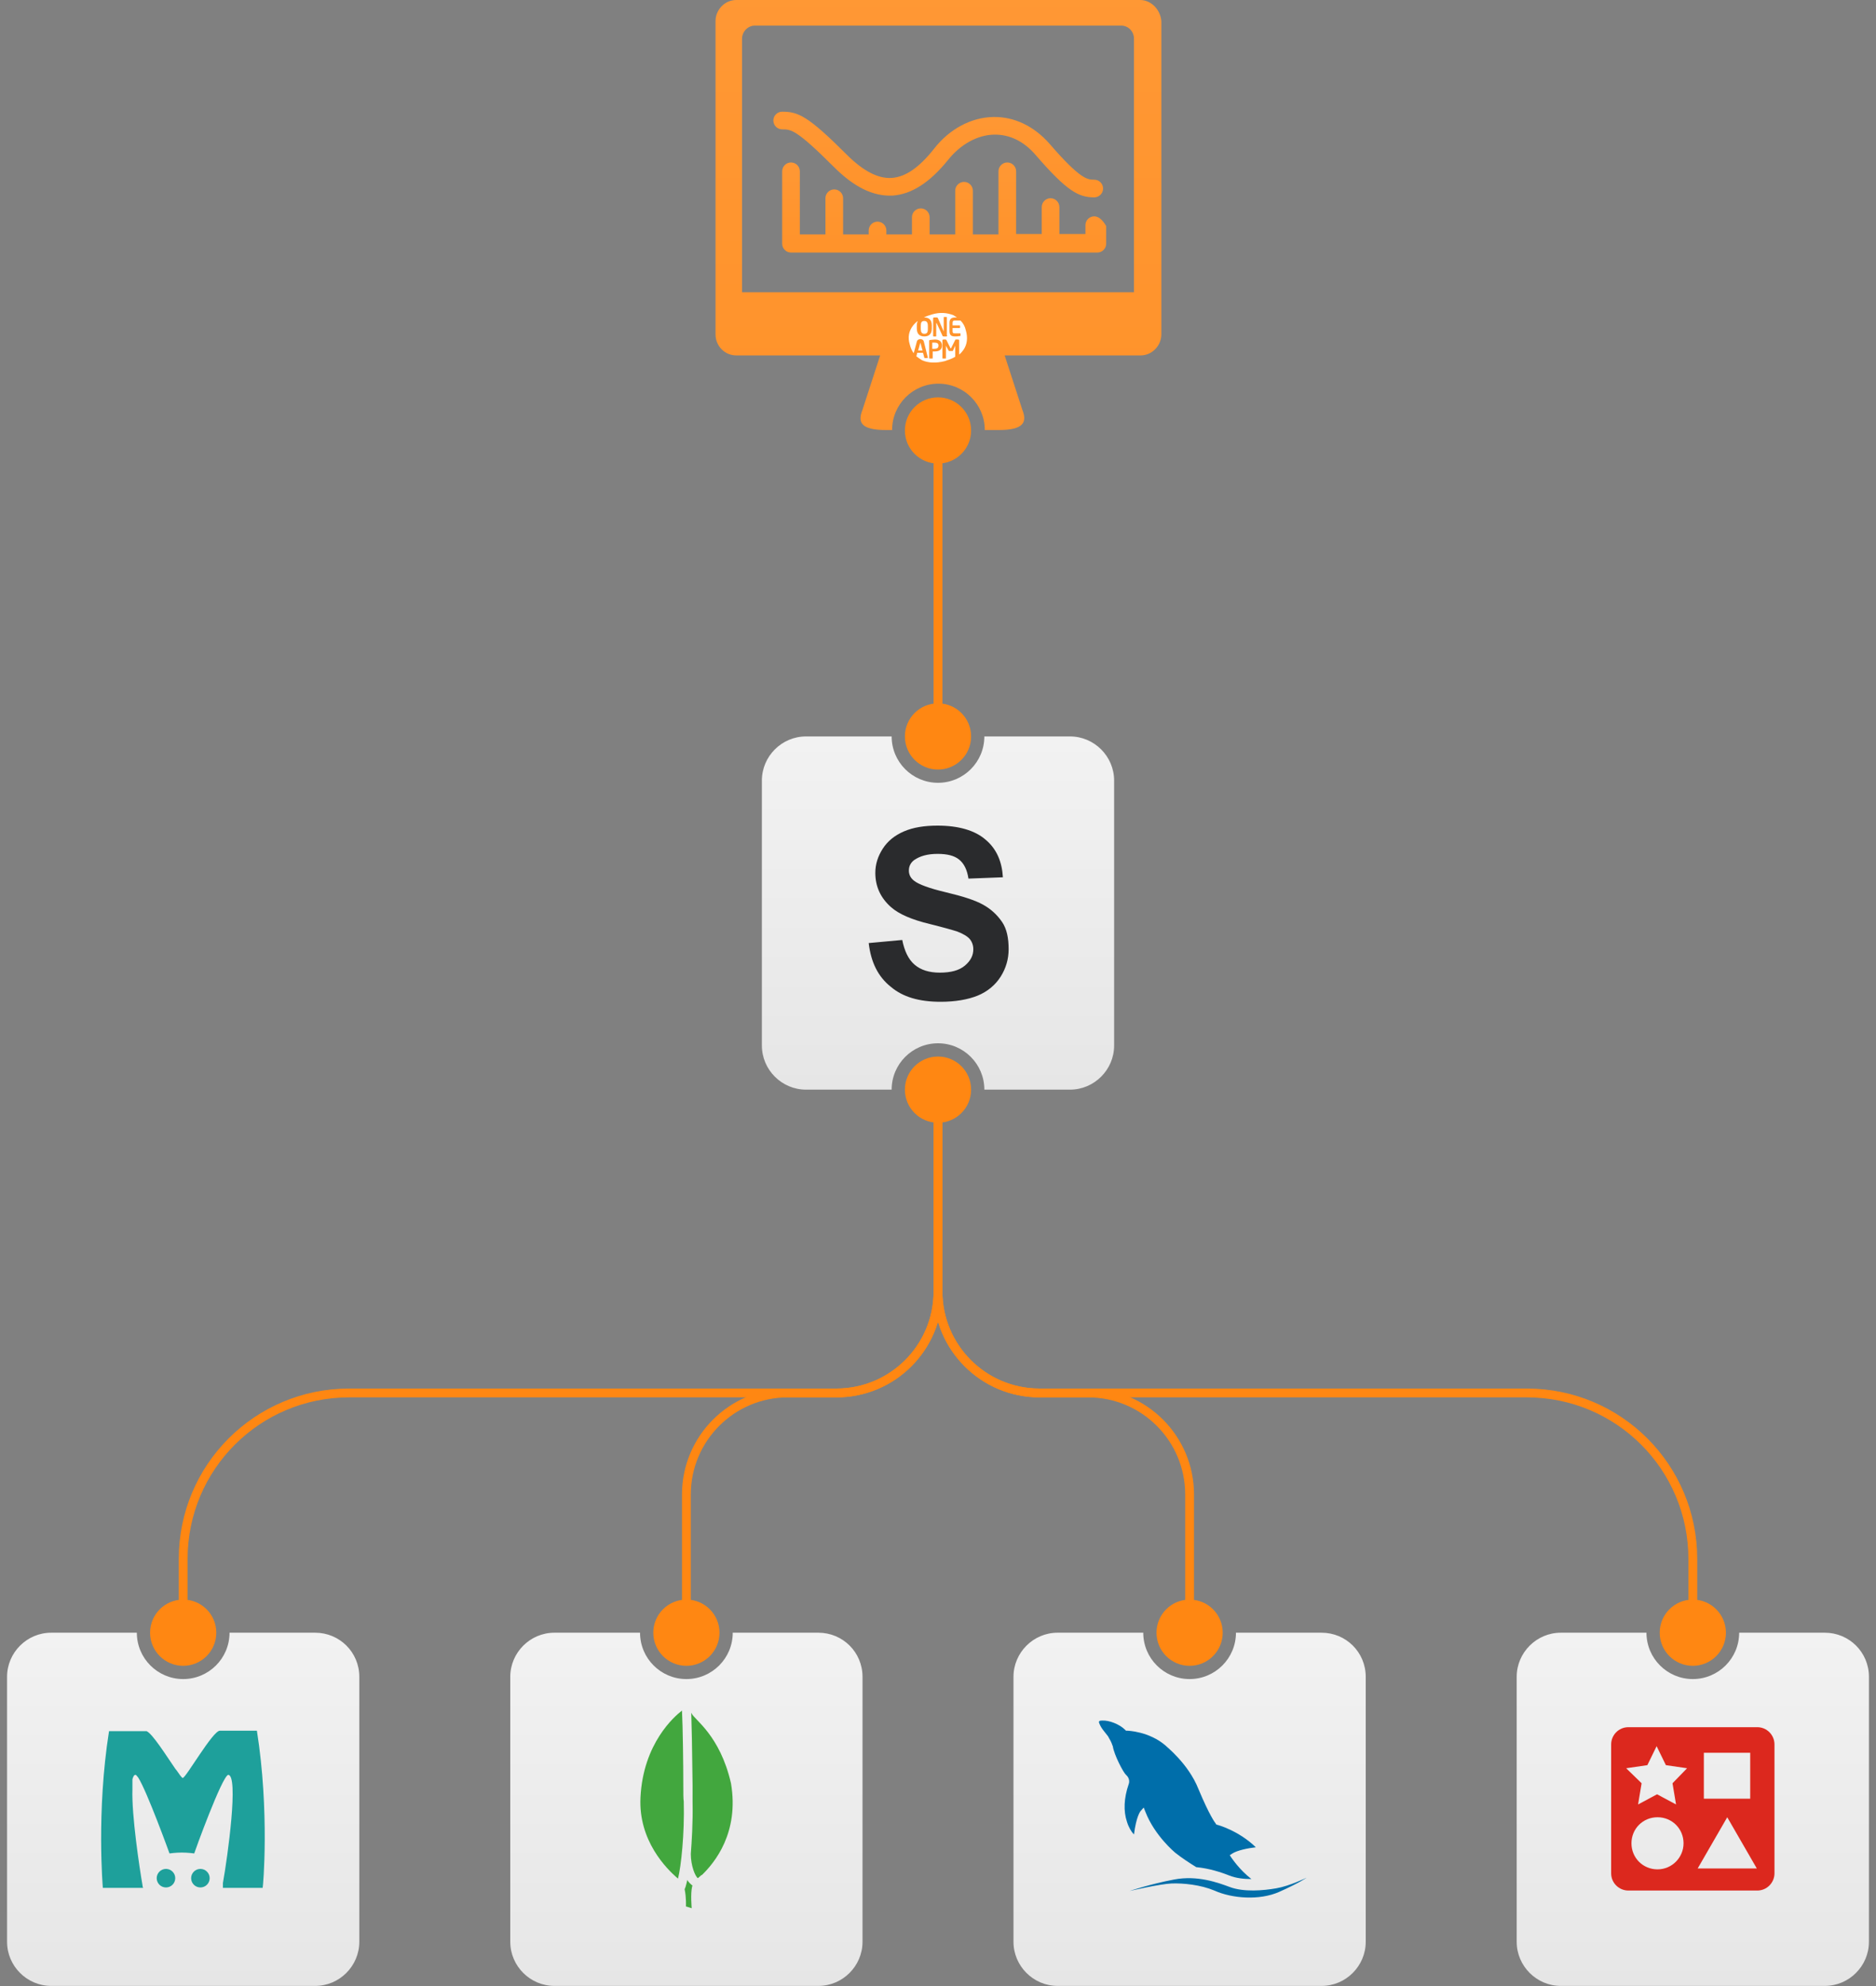
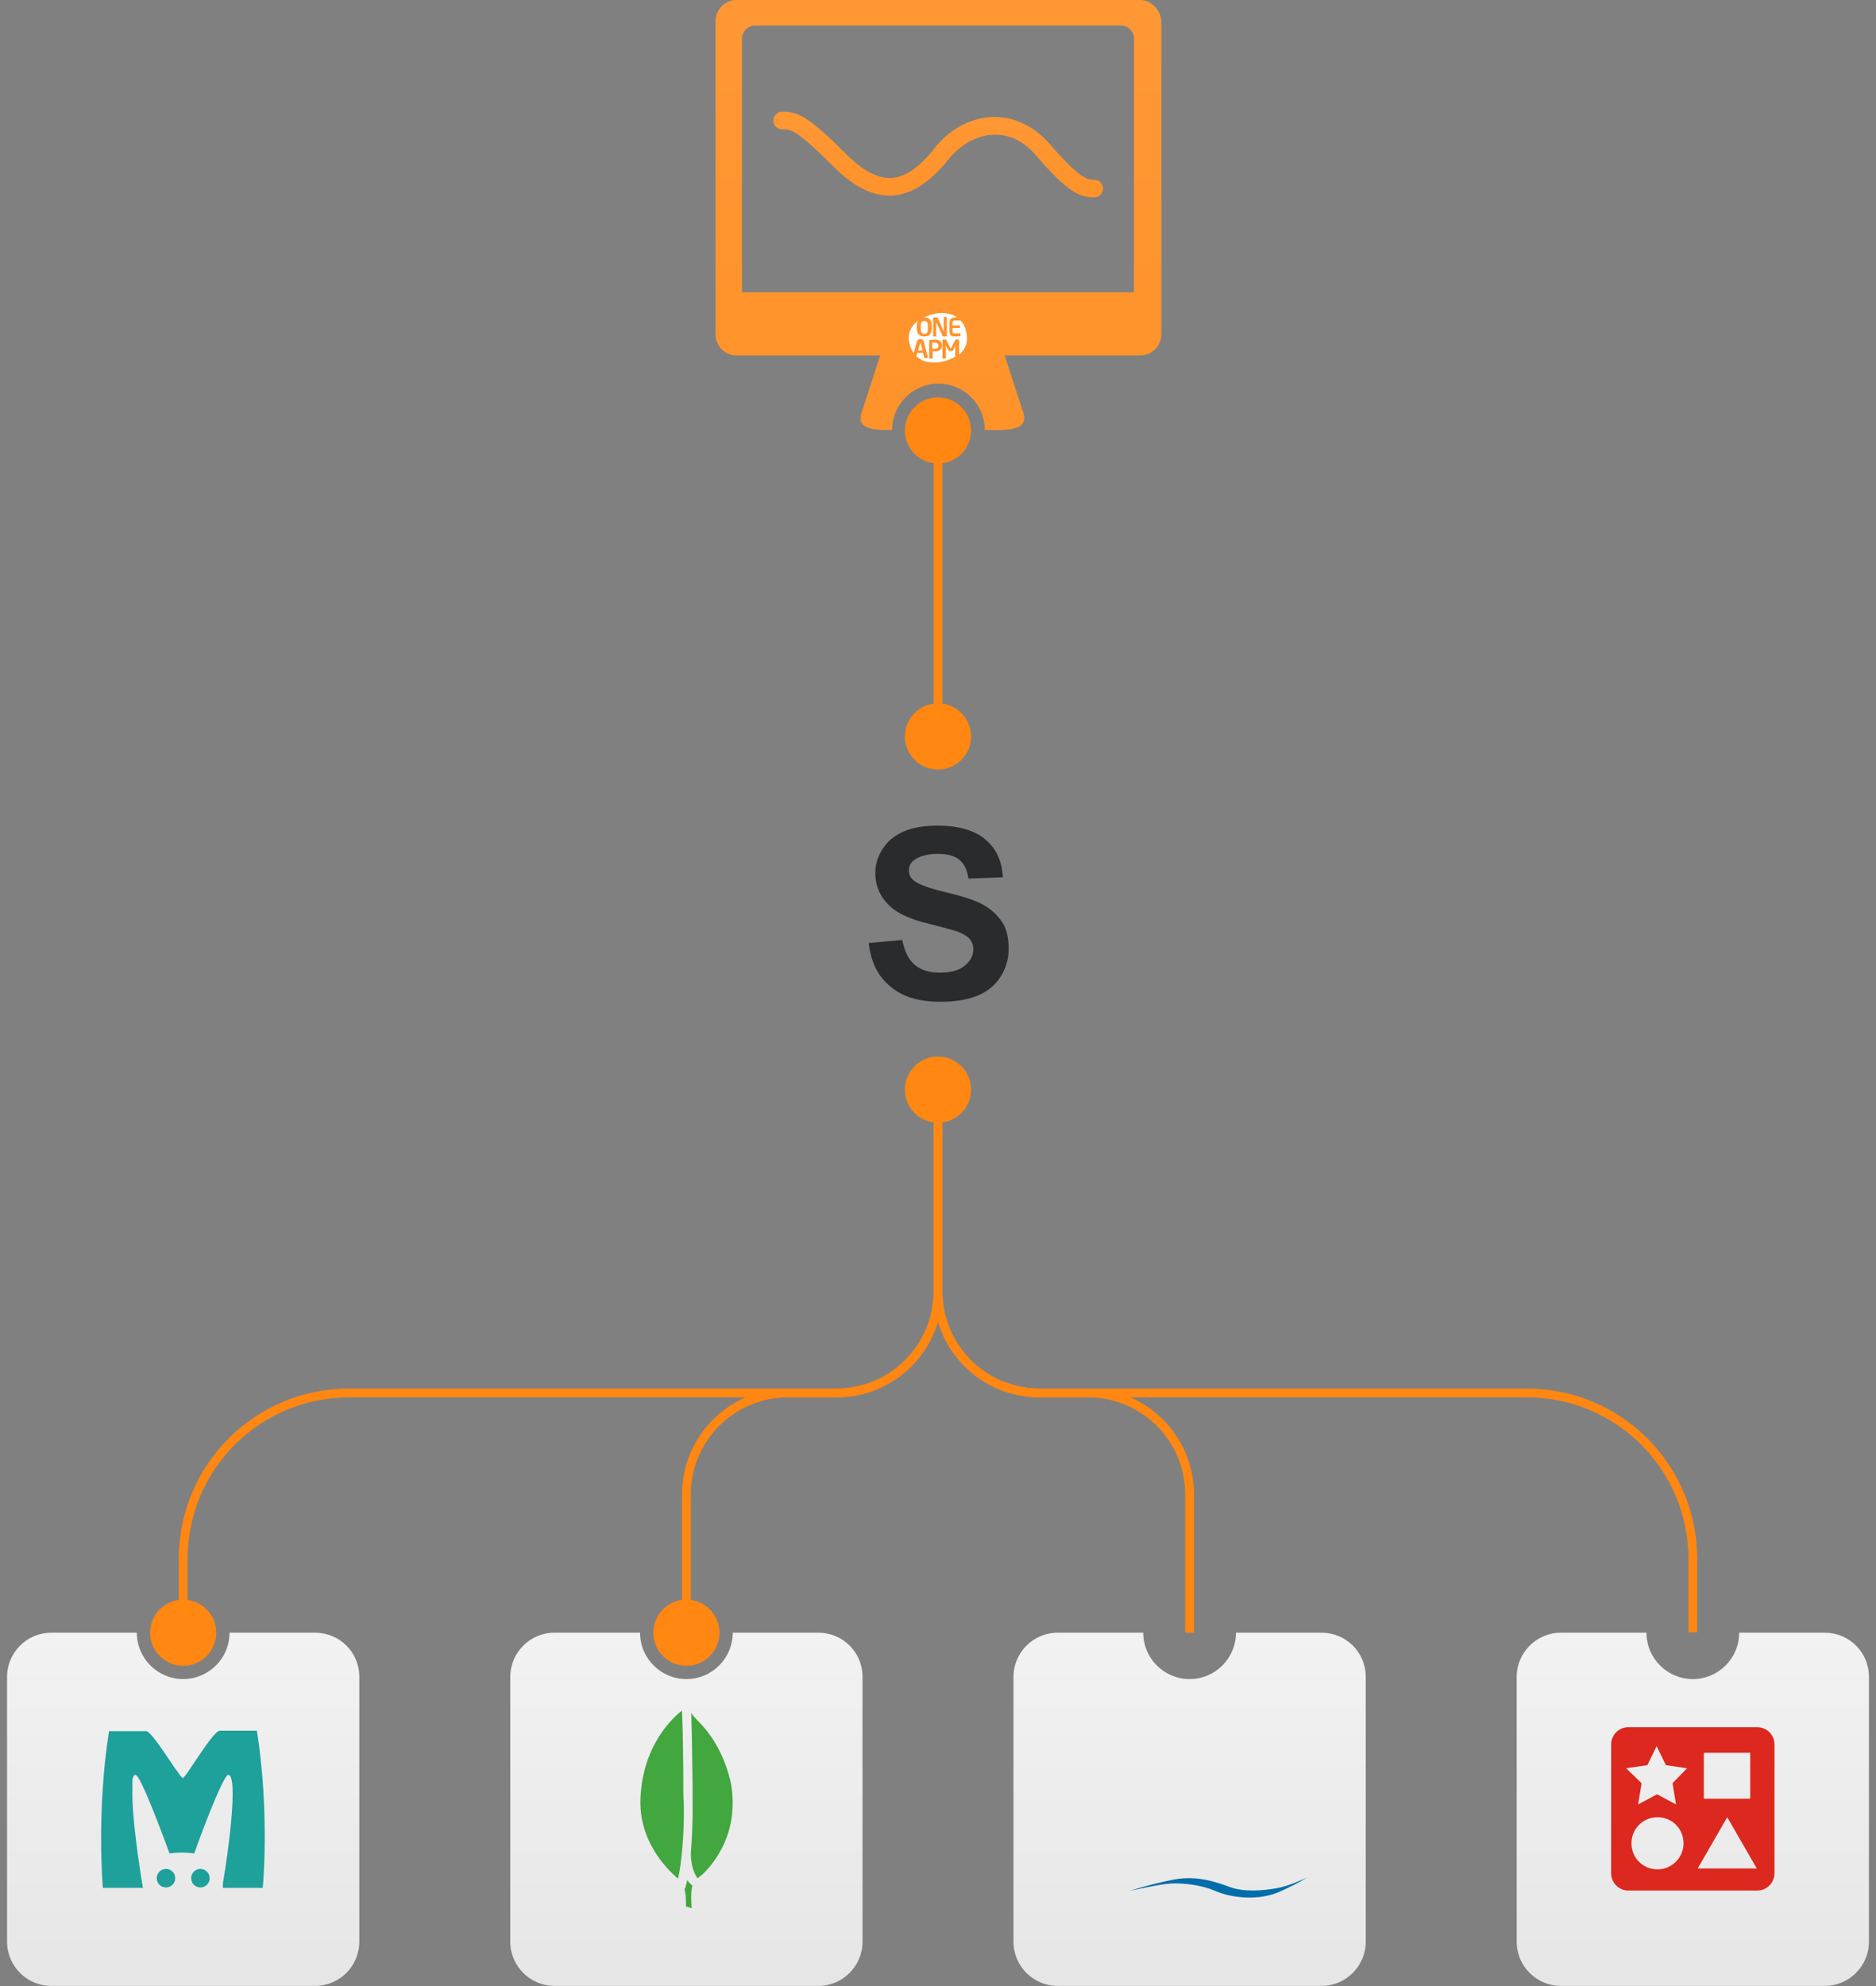
<svg xmlns="http://www.w3.org/2000/svg" version="1.1" id="图层_1" x="0px" y="0px" viewBox="0 0 425 449.9" style="enable-background:new 0 0 425 449.9;" xml:space="preserve">
  <rect x="0" y="0" width="425" height="449.9" fill="#808080" stroke="none" />
  <style type="text/css">
	.st0{fill:url(#XMLID_27_);}
	.st1{fill:url(#XMLID_28_);}
	.st2{fill:url(#XMLID_29_);}
	.st3{fill:#FF8712;}
	.st4{fill:url(#XMLID_30_);}
	.st5{fill:#2A2B2D;}
	.st6{fill:url(#XMLID_37_);}
	.st7{fill:url(#XMLID_39_);}
	.st8{fill:url(#XMLID_42_);}
	.st9{fill:url(#XMLID_44_);}
	.st10{fill:none;stroke:#FF8712;stroke-width:2;stroke-miterlimit:10;}
	.st11{fill:#1EA09B;}
	.st12{fill:#42A73E;}
	.st13{fill:#006EAA;}
	.st14{fill:#DC281E;}
	.st15{fill:#FFFFFF;}
</style>
  <g id="XMLID_140_">
    <g id="XMLID_3_">
      <linearGradient id="XMLID_27_" gradientUnits="userSpaceOnUse" x1="213.138" y1="112.001" x2="213.138" y2="10.717">
        <stop offset="0" style="stop-color:#FF850F" />
        <stop offset="1" style="stop-color:#FF9E41" />
      </linearGradient>
-       <path id="XMLID_46_" class="st0" d="M247.9,49c-1.1,0-2,0.9-2,2v2H240v-6.1c0-1.1-0.9-2-2-2s-2,0.9-2,2v6.1h-5.8V38.8    c0-1.1-0.9-2-2-2c-1.1,0-2,0.9-2,2v14.3h-5.8v-9.9c0-1.1-0.9-2-2-2s-2,0.9-2,2v9.9h-5.8v-3.9c0-1.1-0.9-2-2-2c-1.1,0-2,0.9-2,2    v3.9h-5.8v-0.9c0-1.1-0.9-2-2-2c-1.1,0-2,0.9-2,2v0.9h-5.8v-8.2c0-1.1-0.9-2-2-2c-1.1,0-2,0.9-2,2v8.2h-5.8V38.8c0-1.1-0.9-2-2-2    c-1.1,0-2,0.9-2,2v16.4c0,1.1,0.9,2,2,2h69.4c1.1,0,2-0.9,2-2v-4C249.9,50,249,49,247.9,49z" />
      <linearGradient id="XMLID_28_" gradientUnits="userSpaceOnUse" x1="212.5" y1="96.931" x2="212.5" y2="0.567">
        <stop offset="0" style="stop-color:#FF850F" />
        <stop offset="1" style="stop-color:#FF9E41" />
      </linearGradient>
      <path id="XMLID_51_" class="st1" d="M247.9,40.7c-1.5,0-3.1,0-10.1-8.1c-3.5-4-8-6.2-12.8-6.1c-5,0.1-9.9,2.7-13.4,7.2    c-3.4,4.3-6.5,6.4-9.6,6.6c-3.1,0.2-6.5-1.6-10.2-5.3c-8.8-8.8-11-9.7-14.6-9.7c-1.1,0-2,0.9-2,2s0.9,2,2,2c2,0,3.2,0,11.7,8.5    c4.6,4.6,8.9,6.7,13.3,6.5c4.3-0.3,8.4-2.9,12.6-8.1c2.8-3.5,6.6-5.6,10.3-5.7c3.6-0.1,6.9,1.5,9.6,4.7c7.1,8.2,9.7,9.5,13.2,9.5    c1.1,0,2-0.9,2-2S249,40.7,247.9,40.7z" />
      <linearGradient id="XMLID_29_" gradientUnits="userSpaceOnUse" x1="212.5" y1="359.39" x2="212.5" y2="-124.15">
        <stop offset="0" style="stop-color:#FF850F" />
        <stop offset="1" style="stop-color:#FF9E41" />
      </linearGradient>
      <path id="XMLID_9_" class="st2" d="M258.3,0h-91.5c-2.6,0-4.7,2.2-4.7,4.8v70.9c0,2.7,2.1,4.8,4.7,4.8h32.6l-4,12.3    c-1.1,2.8-0.5,4.6,5.4,4.6h1.3c0-5.8,4.7-10.5,10.5-10.5c5.8,0,10.5,4.7,10.5,10.5h3.1c5.8,0,6.5-1.8,5.4-4.6l-4-12.3h30.8    c2.6,0,4.7-2.2,4.7-4.8V4.8C262.9,2.2,260.8,0,258.3,0z M256.9,66.2h-88.8V8.8c0-1.6,1.3-3,2.9-3h83c1.6,0,2.9,1.3,2.9,3V66.2z" />
    </g>
    <g id="XMLID_415_">
      <circle id="XMLID_57_" class="st3" cx="41.5" cy="369.8" r="7.5" />
    </g>
    <g id="XMLID_408_">
      <circle id="XMLID_50_" class="st3" cx="155.5" cy="369.8" r="7.5" />
    </g>
    <g id="XMLID_401_">
-       <circle id="XMLID_48_" class="st3" cx="269.5" cy="369.8" r="7.5" />
-     </g>
+       </g>
    <g id="XMLID_394_">
      <circle id="XMLID_43_" class="st3" cx="212.5" cy="166.8" r="7.5" />
    </g>
    <g id="XMLID_388_">
      <circle id="XMLID_41_" class="st3" cx="212.5" cy="246.8" r="7.5" />
    </g>
    <linearGradient id="XMLID_30_" gradientUnits="userSpaceOnUse" x1="212.5" y1="246.833" x2="212.5" y2="166.833">
      <stop offset="0" style="stop-color:#E6E6E6" />
      <stop offset="1" style="stop-color:#F2F2F2" />
    </linearGradient>
-     <path id="XMLID_7_" class="st4" d="M242.4,166.8H223c0,5.8-4.7,10.5-10.5,10.5c-5.8,0-10.5-4.7-10.5-10.5h-19.4   c-5.5,0-10,4.5-10,10v60c0,5.5,4.5,10,10,10H202c0-5.8,4.7-10.5,10.5-10.5c5.8,0,10.5,4.7,10.5,10.5h19.4c5.5,0,10-4.5,10-10v-60   C252.4,171.3,247.9,166.8,242.4,166.8z" />
    <g id="XMLID_24_">
      <path id="XMLID_25_" class="st5" d="M196.8,213.6l7.6-0.7c0.5,2.5,1.4,4.4,2.8,5.6c1.4,1.2,3.3,1.8,5.7,1.8c2.5,0,4.4-0.5,5.7-1.6    s1.9-2.3,1.9-3.7c0-0.9-0.3-1.7-0.8-2.3c-0.5-0.6-1.5-1.2-2.8-1.7c-0.9-0.3-3-0.9-6.2-1.7c-4.2-1-7.1-2.3-8.8-3.8    c-2.4-2.1-3.6-4.7-3.6-7.8c0-2,0.6-3.8,1.7-5.5c1.1-1.7,2.7-3,4.8-3.9c2.1-0.9,4.6-1.3,7.6-1.3c4.8,0,8.5,1.1,10.9,3.2    c2.5,2.1,3.7,5,3.9,8.5l-7.8,0.3c-0.3-2-1-3.4-2.1-4.3c-1.1-0.9-2.7-1.3-4.9-1.3c-2.3,0-4,0.5-5.3,1.4c-0.8,0.6-1.2,1.4-1.2,2.4    c0,0.9,0.4,1.7,1.2,2.3c1,0.8,3.4,1.7,7.2,2.6c3.8,0.9,6.6,1.8,8.4,2.8c1.8,1,3.2,2.3,4.3,3.9s1.5,3.7,1.5,6.2    c0,2.2-0.6,4.3-1.8,6.2c-1.2,1.9-3,3.4-5.2,4.3c-2.2,0.9-5.1,1.4-8.4,1.4c-4.9,0-8.6-1.1-11.3-3.4    C198.9,221.2,197.3,217.9,196.8,213.6z" />
    </g>
    <g id="XMLID_380_">
      <circle id="XMLID_45_" class="st3" cx="212.5" cy="97.5" r="7.5" />
    </g>
    <g id="XMLID_373_">
-       <circle id="XMLID_38_" class="st3" cx="383.5" cy="369.8" r="7.5" />
-     </g>
+       </g>
    <linearGradient id="XMLID_37_" gradientUnits="userSpaceOnUse" x1="41.5" y1="449.753" x2="41.5" y2="369.753">
      <stop offset="0" style="stop-color:#E6E6E6" />
      <stop offset="1" style="stop-color:#F2F2F2" />
    </linearGradient>
    <path id="XMLID_4_" class="st6" d="M71.4,369.8H52c0,5.8-4.7,10.5-10.5,10.5c-5.8,0-10.5-4.7-10.5-10.5H11.6c-5.5,0-10,4.5-10,10   v60c0,5.5,4.5,10,10,10h59.8c5.5,0,10-4.5,10-10v-60C81.4,374.2,76.9,369.8,71.4,369.8z" />
    <linearGradient id="XMLID_39_" gradientUnits="userSpaceOnUse" x1="155.5" y1="449.753" x2="155.5" y2="369.753">
      <stop offset="0" style="stop-color:#E6E6E6" />
      <stop offset="1" style="stop-color:#F2F2F2" />
    </linearGradient>
    <path id="XMLID_2_" class="st7" d="M185.4,369.8H166c0,5.8-4.7,10.5-10.5,10.5c-5.8,0-10.5-4.7-10.5-10.5h-19.4   c-5.5,0-10,4.5-10,10v60c0,5.5,4.5,10,10,10h59.8c5.5,0,10-4.5,10-10v-60C195.4,374.2,190.9,369.8,185.4,369.8z" />
    <linearGradient id="XMLID_42_" gradientUnits="userSpaceOnUse" x1="269.5" y1="449.753" x2="269.5" y2="369.753">
      <stop offset="0" style="stop-color:#E6E6E6" />
      <stop offset="1" style="stop-color:#F2F2F2" />
    </linearGradient>
    <path id="XMLID_10_" class="st8" d="M299.4,369.8H280c0,5.8-4.7,10.5-10.5,10.5c-5.8,0-10.5-4.7-10.5-10.5h-19.4   c-5.5,0-10,4.5-10,10v60c0,5.5,4.5,10,10,10h59.8c5.5,0,10-4.5,10-10v-60C309.4,374.2,304.9,369.8,299.4,369.8z" />
    <linearGradient id="XMLID_44_" gradientUnits="userSpaceOnUse" x1="383.5" y1="449.753" x2="383.5" y2="369.753">
      <stop offset="0" style="stop-color:#E6E6E6" />
      <stop offset="1" style="stop-color:#F2F2F2" />
    </linearGradient>
    <path id="XMLID_11_" class="st9" d="M413.4,369.8H394c0,5.8-4.7,10.5-10.5,10.5c-5.8,0-10.5-4.7-10.5-10.5h-19.4   c-5.5,0-10,4.5-10,10v60c0,5.5,4.5,10,10,10h59.8c5.5,0,10-4.5,10-10v-60C423.4,374.2,418.9,369.8,413.4,369.8z" />
    <line id="XMLID_372_" class="st10" x1="212.5" y1="97.5" x2="212.5" y2="166.8" />
    <path id="XMLID_371_" class="st10" d="M212.5,246.8v45.7c0,12.7-10.3,23-23,23H79.1c-20.8,0-37.6,16.8-37.6,37.6v16.6" />
    <path id="XMLID_370_" class="st10" d="M212.5,246.8v45.7c0,12.7-10.3,23-23,23h-11c-12.7,0-23,10.3-23,23v31.3" />
    <path id="XMLID_369_" class="st10" d="M212.5,246.8v45.7c0,12.7,10.3,23,23,23h110.4c20.8,0,37.6,16.8,37.6,37.6v16.6" />
    <path id="XMLID_368_" class="st10" d="M212.5,246.8v45.7c0,12.7,10.3,23,23,23h11c12.7,0,23,10.3,23,23v31.3" />
    <g id="XMLID_436_">
      <circle id="XMLID_367_" class="st11" cx="37.6" cy="425.4" r="2.1" />
      <circle id="XMLID_366_" class="st11" cx="45.4" cy="425.4" r="2.1" />
      <path id="XMLID_365_" class="st11" d="M58.2,392h-8.4c-1.6,0-7.7,10.7-8.4,10.7c-0.1,0-0.3-0.2-0.6-0.6l0,0    c-0.3-0.4-0.6-0.9-1.1-1.5c-2-2.9-5.2-8-6.5-8.5c0,0,0,0,0,0c0,0,0,0,0,0c0,0,0,0,0,0c0,0,0,0,0,0c0,0-0.1,0-0.1,0h-8.4    c-2.9,18.3-1.4,35.5-1.4,35.5h9.1c0-0.1,0-0.2-0.1-0.3c0,0,0,0,0,0c0,0,0,0,0-0.1c0,0,0,0,0-0.1c-0.7-4-2.5-16-2.3-21.8v0    c0-0.1,0-0.1,0-0.2c0,0,0,0,0,0c0-0.1,0-0.1,0-0.2c0,0,0,0,0,0c0-0.1,0-0.1,0-0.1c0,0,0,0,0,0c0,0,0-0.1,0-0.1c0,0,0,0,0-0.1    c0,0,0-0.1,0-0.1c0,0,0,0,0-0.1c0,0,0-0.1,0-0.1c0,0,0,0,0-0.1c0,0,0-0.1,0-0.1s0-0.1,0-0.1s0-0.1,0-0.1c0,0,0-0.1,0-0.1    c0,0,0,0,0-0.1c0,0,0-0.1,0-0.1c0,0,0,0,0-0.1c0,0,0-0.1,0-0.1c0,0,0,0,0,0c0,0,0-0.1,0-0.1c0,0,0,0,0,0c0,0,0-0.1,0-0.1    c0,0,0,0,0,0c0,0,0-0.1,0-0.1v0c0,0,0-0.1,0-0.1l0,0c0.2-0.7,0.4-1,0.7-1c0.1,0,0.3,0.2,0.6,0.6c0,0,0,0,0,0    c2,3.1,7.1,17.2,7.1,17.2s1.4-0.2,2.8-0.2c1.4,0,2.8,0.2,2.8,0.2s0,0,0,0c0.1-0.4,6.3-17.5,7.7-17.8c2.4,0.1-0.1,18.4-1.2,24.5    c0,0,0,0,0,0.1c0,0.1,0,0.1,0,0.1c0,0.1,0,0.1,0,0.1c0,0,0,0.1,0,0.1c0,0.1,0,0.1,0,0.2c0,0,0,0,0,0.1c0,0.1,0,0.1,0,0.2    c0,0,0,0,0,0c0,0.1,0,0.1,0,0.2h9C59.6,427.5,61.1,410.3,58.2,392z" />
    </g>
    <g id="XMLID_435_">
      <g id="XMLID_53_">
        <path id="XMLID_56_" class="st12" d="M154.8,404.2c0-4.3-0.1-13-0.3-16.8c-0.1,0.1-0.1,0.2-0.2,0.2c-1.4,1.1-8.6,7.2-9.2,19.5     c-0.5,9.8,5.9,16.2,8.5,18.4c0.7-2.8,1.5-10.1,1.3-17.5C154.8,407.5,154.8,406.1,154.8,404.2z" />
        <path id="XMLID_55_" class="st12" d="M155.7,425.8c-0.1,0.6-0.3,1.2-0.4,1.6l-0.2,0.5c0.4,1.9,0.3,3.9,0.3,3.9l1.3,0.4     c0,0-0.3-3.3,0.1-4.9c0-0.1,0-0.1,0.1-0.2C156.4,426.7,155.9,426.2,155.7,425.8z" />
        <path id="XMLID_54_" class="st12" d="M165.6,403.9c-2.5-10.9-8.3-14.4-8.9-15.8c0,0,0-0.1-0.1-0.1c0.1,2.8,0.2,7.8,0.3,16.2v0     c0,1.8,0,3.3,0,3.8c0.1,4.9-0.2,9.2-0.4,11.9c0,2.7,1,5.1,1.6,5.5c0.2-0.2,0.5-0.4,0.8-0.7c0,0,0.1,0,0.1,0c0,0,0,0,0,0     C161.9,421.9,167.5,415.1,165.6,403.9z" />
      </g>
    </g>
    <g id="XMLID_434_">
-       <path id="XMLID_357_" class="st13" d="M258.4,410.2l0.7-0.8l0.4,1c2.1,5.4,6.7,9.2,6.7,9.2c1.5,1.2,3.2,2.3,4.8,3.3    c3.1,0.3,5.7,1.2,7.5,1.9c1.5,0.6,3.3,0.8,5,0.8c-2.8-2.2-4.4-4.7-4.5-4.8l-0.4-0.6l0.6-0.4c1.1-0.7,3.5-1.2,5.3-1.4    c-3.9-3.8-8.7-5.1-8.8-5.1l-0.2-0.1l-0.1-0.2c-0.1-0.1-1.4-1.8-3.9-7.8c-2.3-5.8-7.4-9.7-7.4-9.8l0,0c-3.8-3.3-8.7-3.4-8.7-3.4    l-0.3,0l-0.2-0.2c-1.3-1.3-3.7-2.2-5.2-2.1c-0.5,0-0.7,0.1-0.7,0.2c-0.1,0.1,0,0.4,0.3,1c0.3,0.6,0.8,1.2,1.2,1.7    c0.3,0.4,0.6,0.7,0.7,1c0.7,1.1,0.8,1.8,0.9,1.9l0,0c0.3,2,2.4,6,3,6.5c0.8,0.7,0.8,1.6,0.6,2.1c-1.1,3.2-1.2,6.1-0.4,8.5    c0.4,1.3,1,2.3,1.6,2.9C257.4,411.5,258.3,410.3,258.4,410.2z" />
      <path id="XMLID_356_" class="st13" d="M289.1,427.7c-2.9,0.5-7.3,0.9-10.5-0.3c-2.7-1-7.3-2.7-12.6-1.7c-5.3,1-10.1,2.6-10.1,2.6    s6.9-1.6,9.5-1.7c2.7-0.1,6.6,0.3,9.7,1.6c4,1.8,10.2,2.3,14.7,0.3c4.5-2,6.2-3.2,6.2-3.2S292.1,427.2,289.1,427.7z" />
    </g>
    <path id="XMLID_350_" class="st14" d="M398.1,391.2h-29.2c-2.2,0-3.9,1.8-3.9,3.9v29.2c0,2.2,1.8,3.9,3.9,3.9h29.2   c2.2,0,3.9-1.8,3.9-3.9v-29.2C402,393,400.3,391.2,398.1,391.2z M386,397h10.5v10.4H386V397z M375.5,423.4c-3.3,0-5.9-2.6-5.9-5.9   c0-3.3,2.6-5.9,5.9-5.9c3.3,0,5.9,2.6,5.9,5.9C381.4,420.7,378.8,423.4,375.5,423.4z M378.9,403.9l0.8,4.8l-4.3-2.3l-4.3,2.3   l0.8-4.8l-3.5-3.4l4.8-0.7l2.1-4.3l2.1,4.3l4.8,0.7L378.9,403.9z M384.6,423.2l6.7-11.6l6.7,11.6H384.6z" />
    <g id="c47b58e1-299a-4b5e-aa19-1b546ed013c2.psd">
      <g id="形状_1">
        <g id="XMLID_82_">
          <path id="XMLID_83_" class="st15" d="M209.4,75.6c0.6,0,0.8-0.3,0.8-1.1v-0.7c0-0.8-0.3-1.1-0.8-1.1c-0.6,0-0.8,0.3-0.8,1.1v0.7      C208.6,75.2,208.8,75.6,209.4,75.6z M211.7,77.6c-0.1,0-0.4,0-0.5,0V79c0.1,0,0.4,0,0.5,0c0.6,0,0.9-0.2,0.9-0.7v-0.1      C212.6,77.8,212.3,77.6,211.7,77.6z M218.8,74.8c-0.2-0.9-0.6-1.6-1.2-2.2l-1.3,0c-0.3,0-0.5,0.1-0.5,0.5v0.6h1.6      c0.1,0,0.1,0.1,0.1,0.1v0.4c0,0.1-0.1,0.1-0.1,0.1h-1.6v0.7c0,0.4,0.1,0.5,0.5,0.5h1.2c0.1,0,0.1,0.1,0.1,0.1v0.4      c0,0.1,0,0.1-0.1,0.1c-0.2,0-0.4,0.1-1.1,0.1c-0.8,0-1.3-0.2-1.3-1.2v-1.9c0-1,0.6-1.2,1.3-1.2c0.2,0,0.3,0,0.4,0      c-0.3-0.2-0.5-0.3-0.8-0.5c-1.5-0.6-3.1-0.7-4.8-0.2c-0.7,0.2-1.3,0.4-1.9,0.7c0,0,0,0,0.1,0c1,0,1.7,0.5,1.7,1.8v0.7      c0,1.3-0.7,1.8-1.7,1.8c-1,0-1.7-0.5-1.7-1.8v-0.7c0-0.4,0.1-0.7,0.2-1c-0.4,0.3-0.8,0.7-1.1,1.1c-0.9,1.2-1.2,2.6-0.7,4.2      c0.2,0.8,0.5,1.5,0.9,2l0.7-2.6c0.1-0.5,0.6-0.6,0.8-0.6s0.7,0.1,0.8,0.6l0.9,3.6c0,0,0,0,0,0c0,0.1,0,0.1-0.1,0.1h-0.6      c-0.1,0-0.1,0-0.1-0.1l-0.3-1.1h-1.3l-0.2,0.8c0.4,0.3,0.8,0.6,1.3,0.9c1.4,0.6,3.1,0.7,5.1,0.2c0.9-0.3,1.8-0.6,2.4-1v-2.4      c0,0,0-0.1,0-0.1c0,0,0,0,0,0l-0.5,1.1c0,0.1-0.1,0.1-0.2,0.1h-0.6c-0.1,0-0.1,0-0.2-0.1l-0.6-1.1c0,0,0,0,0,0c0,0,0,0,0,0.1      v2.7c0,0.1,0,0.1-0.1,0.1h-0.6c-0.1,0-0.1,0-0.1-0.1v-4c0-0.1,0.1-0.2,0.2-0.2h0.5c0.1,0,0.2,0.1,0.2,0.1l0.9,1.8      c0,0.1,0,0.1,0.1,0.1c0,0,0,0,0.1-0.1l0.9-1.8c0-0.1,0.1-0.1,0.2-0.1h0.5c0.1,0,0.2,0.1,0.2,0.2v3.2c0.4-0.3,0.7-0.7,1-1.1      C219.1,78,219.3,76.5,218.8,74.8z M213.4,78.3c0,1-0.8,1.3-1.6,1.3c-0.1,0-0.4,0-0.5,0v1.5c0,0.1,0,0.1-0.1,0.1h-0.6      c-0.1,0-0.1-0.1-0.1-0.1v-3.9c0-0.1,0.1-0.2,0.2-0.2c0.3,0,0.7-0.1,1.1-0.1C212.6,76.9,213.4,77.2,213.4,78.3L213.4,78.3z       M214.6,76c0,0.1-0.1,0.2-0.2,0.2h-0.6c-0.1,0-0.3,0-0.3-0.2l-1.3-2.8c0,0,0,0-0.1,0s0,0,0,0v2.9c0,0.1,0,0.1-0.1,0.1h-0.5      c-0.1,0-0.1-0.1-0.1-0.1v-4c0-0.1,0.1-0.2,0.2-0.2h0.6c0.1,0,0.2,0,0.3,0.2l1.3,3c0,0,0,0,0,0c0,0,0,0,0-0.1v-3.1      c0-0.1,0-0.1,0.1-0.1h0.5c0.1,0,0.1,0,0.1,0.1V76z M208.5,77.6C208.5,77.6,208.4,77.6,208.5,77.6l-0.5,1.8h1L208.5,77.6      C208.6,77.6,208.6,77.6,208.5,77.6z" />
        </g>
      </g>
    </g>
  </g>
</svg>